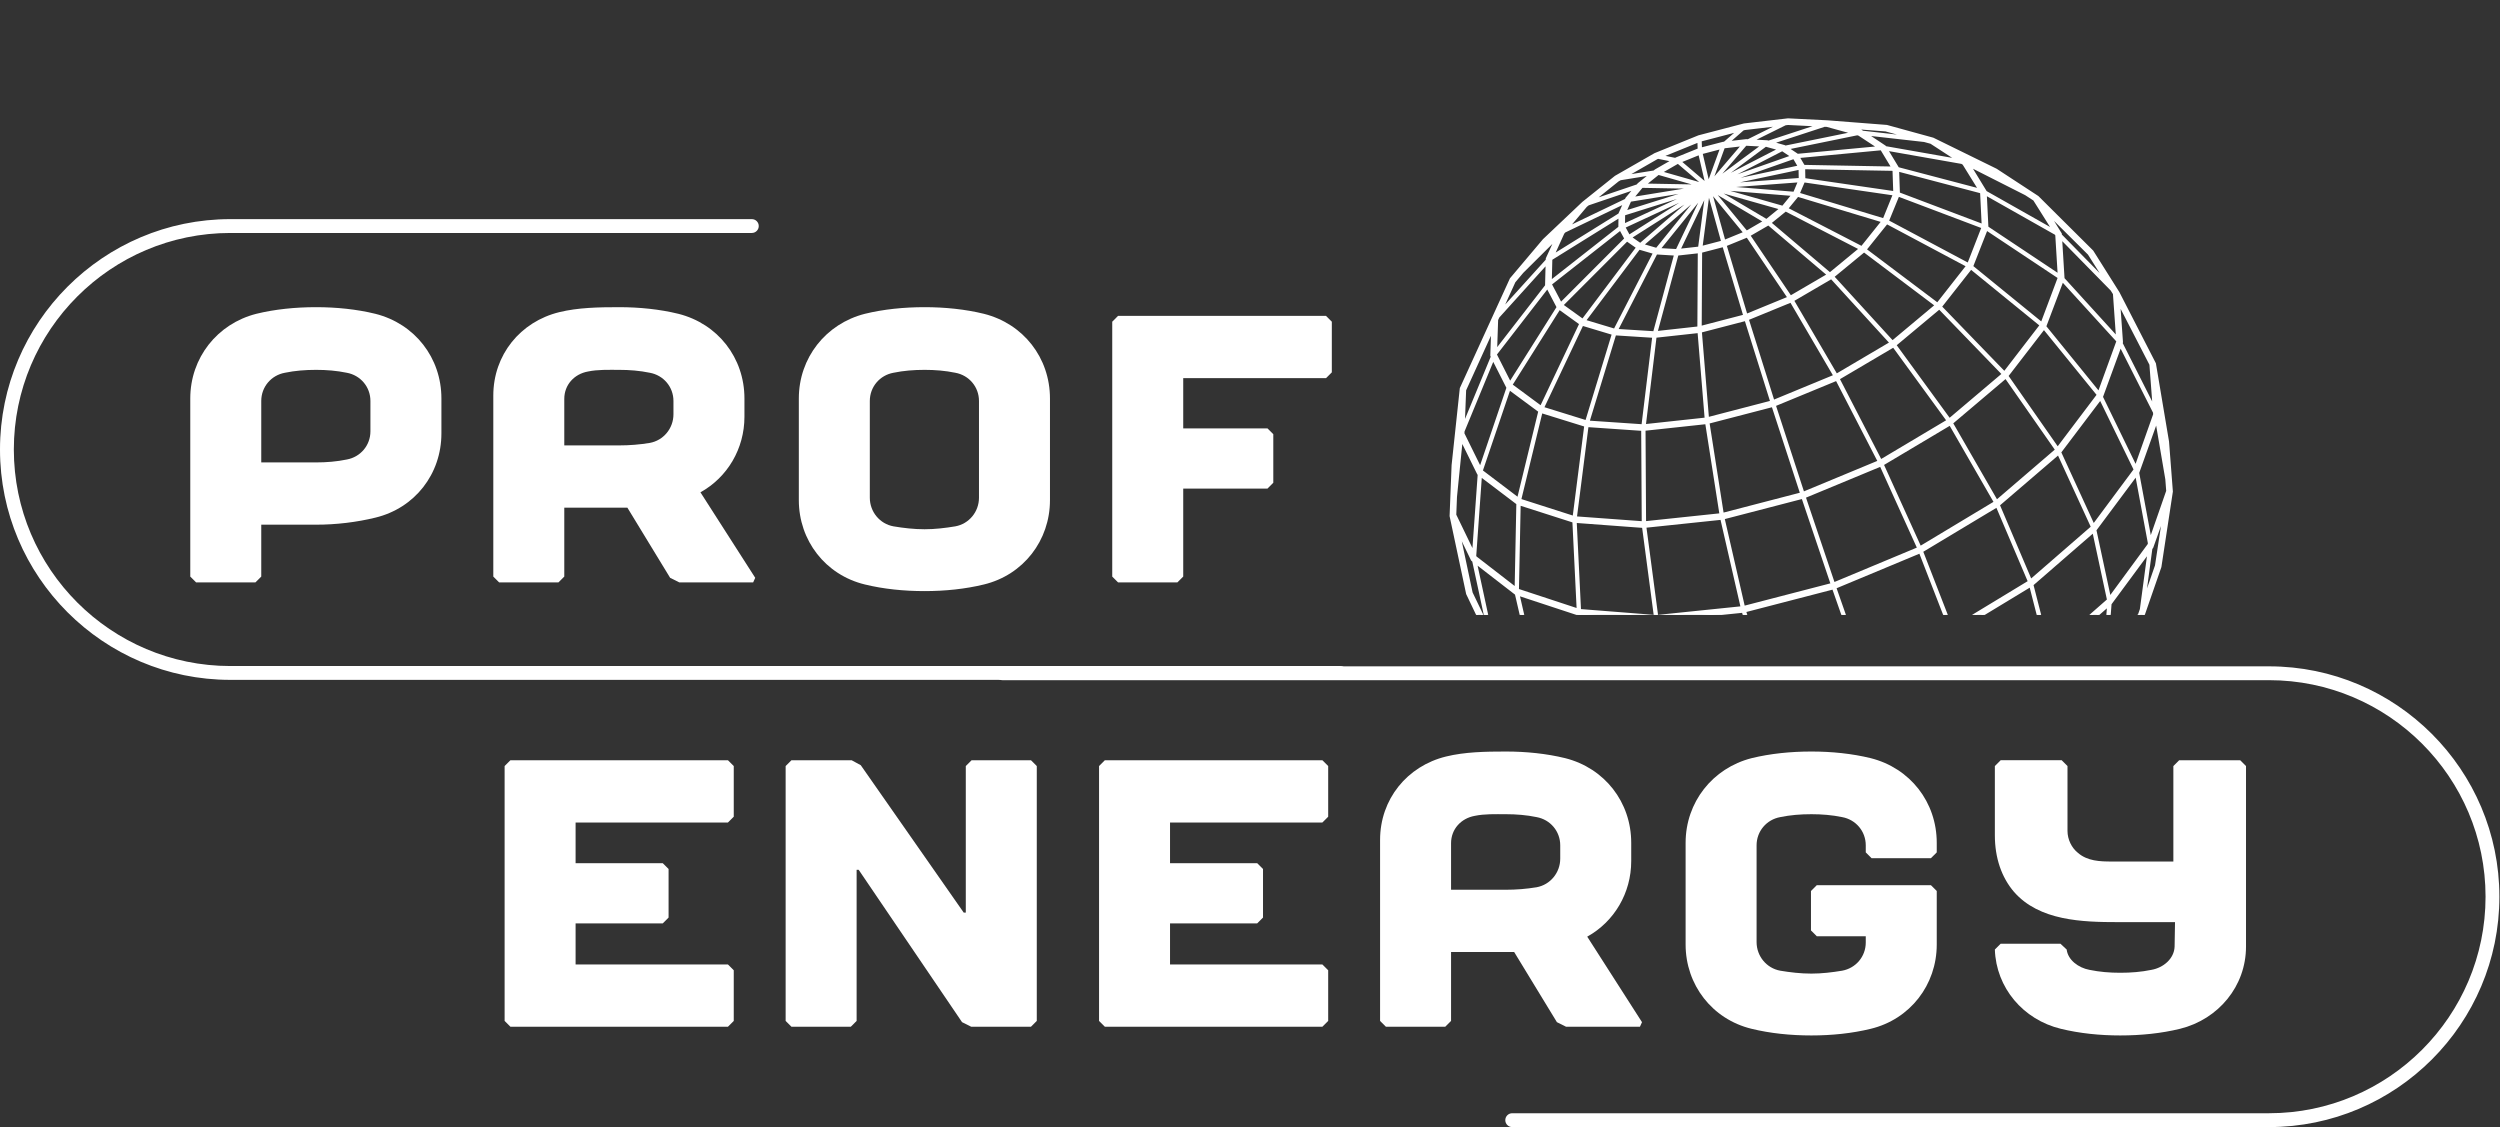
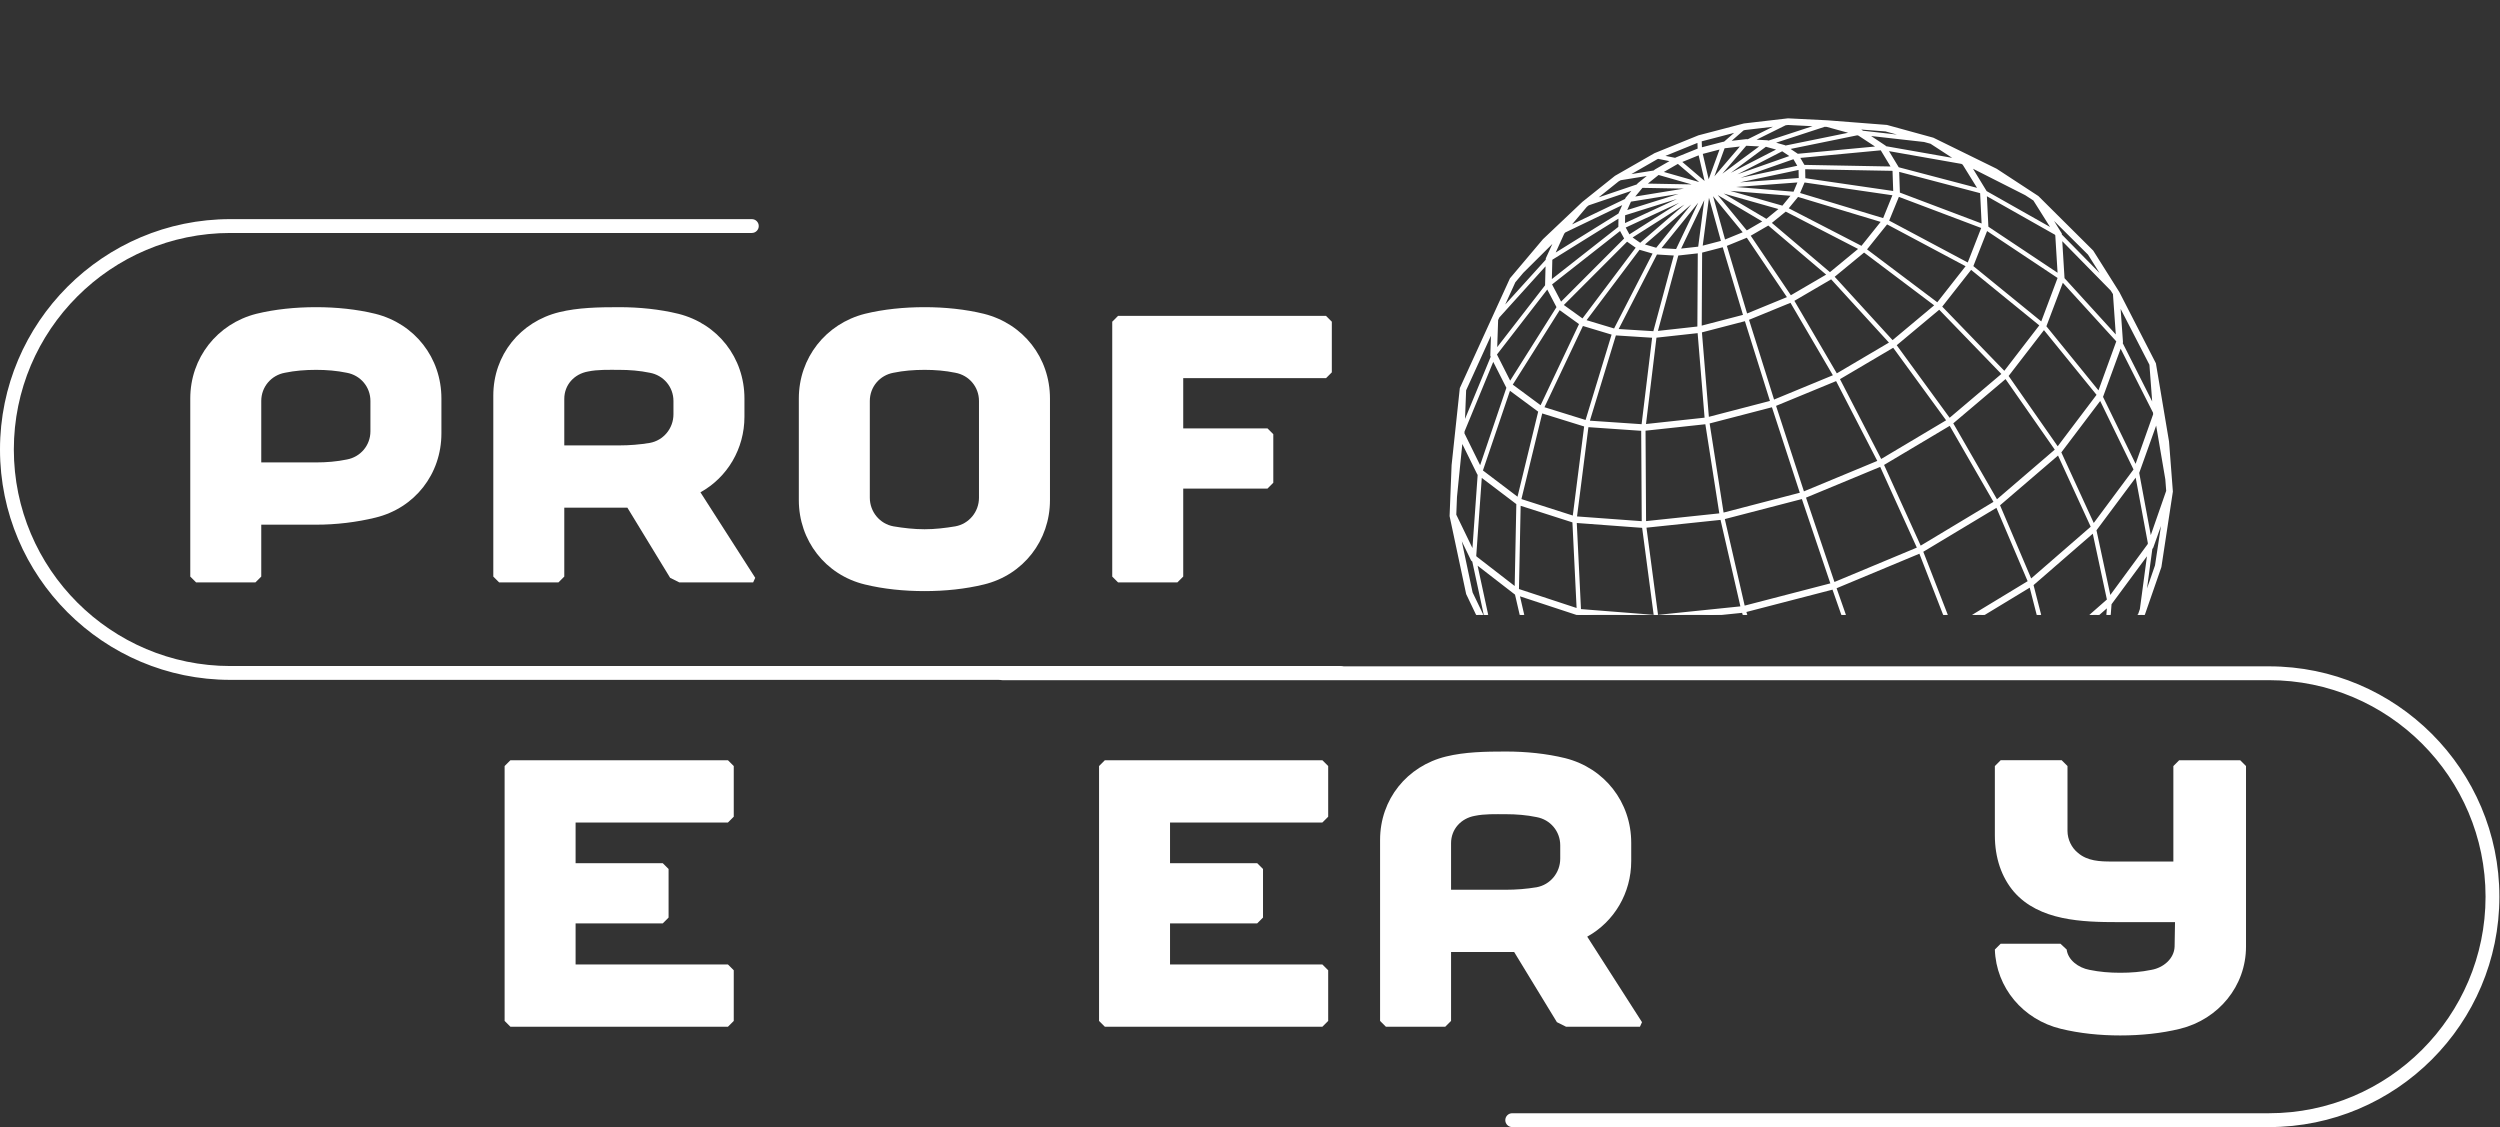
<svg xmlns="http://www.w3.org/2000/svg" version="1.1" id="svg851" xml:space="preserve" width="535.987" height="241.64" viewBox="0 0 535.987 241.64">
  <rect x="0" y="0" width="535.987" height="241.64" fill="#333333" stroke="none" />
  <defs id="defs855">
    <clipPath clipPathUnits="userSpaceOnUse" id="clipPath893">
-       <path d="M 0,0 H 4020 V 1812 H 0 Z" id="path891" />
+       <path d="M 0,0 H 4020 V 1812 H 0 " id="path891" />
    </clipPath>
    <clipPath clipPathUnits="userSpaceOnUse" id="clipPath899">
      <path d="M 3530.21,823.758 H 2352.15 c -31.18,0 -56.69,25.512 -56.69,56.695 v 875.127 c 0,31.18 25.51,56.69 56.69,56.69 h 1178.06 c 31.18,0 56.69,-25.51 56.69,-56.69 V 880.453 c 0,-31.183 -25.51,-56.695 -56.69,-56.695 z" id="path897" />
    </clipPath>
  </defs>
  <g id="g859" transform="matrix(1.333,0,0,-1.333,0,241.64)">
    <g id="g861" transform="scale(0.1)">
      <path d="m 557.727,1073.68 c 22.035,4.01 38.054,22.7 38.054,45.4 v 48.74 c 0,22.7 -16.019,41.39 -38.054,45.4 -16.02,3.34 -32.711,4.67 -49.403,4.67 -17.363,0 -34.054,-1.33 -50.074,-4.67 -22.039,-4.01 -38.055,-22.7 -38.055,-45.4 v -98.81 h 88.129 c 16.692,0 33.383,1.33 49.403,4.67 z m -242.356,-197.614 -9.344,9.344 v 286.42 c 0,65.43 43.403,120.18 106.149,136.19 30.054,7.35 62.765,10.69 96.148,10.69 32.711,0 65.418,-3.34 95.453,-10.69 63.442,-16.01 106.172,-70.76 106.172,-136.19 v -56.08 c 0,-65.43 -42.73,-120.184 -106.172,-135.535 -30.035,-7.348 -62.742,-11.348 -95.453,-11.348 H 420.195 V 885.41 l -9.347,-9.344 h -95.477" style="fill:#ffffff;fill-opacity:1;fill-rule:nonzero;stroke:none" id="path863" />
      <path d="m 1045.11,1100.39 c 22.03,4.01 38.05,23.36 38.05,46.07 v 21.36 c 0,22.7 -16.02,41.39 -38.05,45.4 -16.02,3.34 -32.71,4.67 -49.407,4.67 -17.363,0 -34.055,0.66 -50.074,-2.67 -22.035,-4 -38.055,-21.36 -38.055,-44.06 v -74.78 h 88.129 c 16.697,0 33.387,1.34 49.407,4.01 z m -242.356,-224.324 -9.348,9.344 v 291.09 c 0,65.43 43.403,118.84 106.149,134.2 30.058,7.34 62.765,8.01 96.148,8.01 32.707,0 65.417,-3.34 95.457,-10.69 63.44,-16.01 106.17,-70.76 106.17,-136.19 v -29.37 c 0,-51.42 -27.39,-97.48 -70.77,-121.52 l 88.11,-137.53 -3.32,-7.344 h -118.84 l -14.7,7.344 -68.76,112.832 H 907.574 V 885.41 l -9.344,-9.344 h -95.476" style="fill:#ffffff;fill-opacity:1;fill-rule:nonzero;stroke:none" id="path865" />
      <path d="m 1437.03,1213.22 c -22.04,-4.01 -38.05,-22.7 -38.05,-45.4 v -155.56 c 0,-22.701 16.01,-42.057 38.05,-46.065 16.02,-2.675 32.71,-4.672 50.08,-4.672 16.69,0 33.38,1.997 49.4,4.672 22.03,4.008 38.05,23.364 38.05,46.065 v 155.56 c 0,22.7 -16.02,41.39 -38.05,45.4 -16.02,3.34 -32.71,4.67 -49.4,4.67 -17.37,0 -34.06,-1.33 -50.08,-4.67 z m -46.07,-340.493 c -63.42,15.355 -106.15,70.765 -106.15,135.533 v 163.57 c 0,65.43 43.4,120.18 106.15,136.19 30.05,7.35 62.76,10.69 96.15,10.69 32.7,0 65.41,-3.34 95.45,-10.69 63.44,-16.01 106.17,-70.76 106.17,-136.19 v -163.57 c 0,-64.768 -42.73,-120.178 -106.17,-135.533 -30.04,-7.344 -62.75,-10.68 -95.45,-10.68 -33.39,0 -66.1,3.336 -96.15,10.68" style="fill:#ffffff;fill-opacity:1;fill-rule:nonzero;stroke:none" id="path867" />
      <path d="m 2038.58,1123.75 9.34,-9.34 v -78.11 l -9.34,-9.35 H 1903.05 V 885.41 l -9.35,-9.344 h -95.48 l -9.34,9.344 v 409.93 l 9.34,9.35 h 334.49 l 9.34,-9.35 v -81.46 l -9.34,-9.34 h -229.66 v -80.79 h 135.53" style="fill:#ffffff;fill-opacity:1;fill-rule:nonzero;stroke:none" id="path869" />
      <path d="m 1065.97,424.441 9.35,-9.351 v -78.11 l -9.35,-9.351 H 925.766 v -66.09 h 245.024 l 9.35,-9.348 v -81.453 l -9.35,-9.347 H 820.941 l -9.343,9.347 v 409.934 l 9.343,9.348 h 349.849 l 9.35,-9.348 v -81.461 l -9.35,-9.34 H 925.766 v -65.43 h 140.204" style="fill:#ffffff;fill-opacity:1;fill-rule:nonzero;stroke:none" id="path871" />
-       <path d="m 1658.17,590.02 9.35,-9.348 V 170.738 l -9.35,-9.347 h -96.15 l -14.69,7.347 -166.24,245.012 h -3.33 V 170.738 l -9.34,-9.347 h -95.48 l -9.34,9.347 v 409.934 l 9.34,9.348 h 96.8 l 14.7,-8.008 L 1550,344.988 h 3.35 v 235.684 l 9.35,9.348 h 95.47" style="fill:#ffffff;fill-opacity:1;fill-rule:nonzero;stroke:none" id="path873" />
      <path d="m 2022.04,424.441 9.34,-9.351 v -78.11 l -9.34,-9.351 h -140.21 v -66.09 h 245.03 l 9.35,-9.348 v -81.453 l -9.35,-9.347 h -349.85 l -9.34,9.347 v 409.934 l 9.34,9.348 h 349.85 l 9.35,-9.348 v -81.461 l -9.35,-9.34 h -245.03 v -65.43 h 140.21" style="fill:#ffffff;fill-opacity:1;fill-rule:nonzero;stroke:none" id="path875" />
      <path d="m 2471.36,385.719 c 22.04,4.011 38.06,23.363 38.06,46.062 v 21.367 c 0,22.704 -16.02,41.391 -38.06,45.403 -16.01,3.328 -32.71,4.668 -49.4,4.668 -17.36,0 -34.05,0.66 -50.07,-2.668 -22.04,-4 -38.06,-21.371 -38.06,-44.071 v -74.769 h 88.13 c 16.69,0 33.39,1.328 49.4,4.008 z m -242.35,-224.328 -9.35,9.347 v 291.09 c 0,65.434 43.41,118.844 106.15,134.192 30.06,7.351 62.77,8.011 96.15,8.011 32.71,0 65.42,-3.332 95.46,-10.679 63.44,-16.024 106.17,-70.762 106.17,-136.192 v -29.379 c 0,-51.41 -27.39,-97.472 -70.77,-121.511 l 88.11,-137.532 -3.32,-7.347 h -118.85 l -14.69,7.347 -68.76,112.832 H 2333.83 V 170.738 l -9.34,-9.347 h -95.48" style="fill:#ffffff;fill-opacity:1;fill-rule:nonzero;stroke:none" id="path877" />
-       <path d="m 2817.21,158.059 c -63.42,15.351 -106.14,70.761 -106.14,135.531 v 163.57 c 0,65.43 43.4,120.168 106.14,136.192 30.06,7.347 62.77,10.679 96.15,10.679 32.71,0 65.42,-3.332 95.46,-10.679 63.44,-16.024 106.17,-70.762 106.17,-136.192 v -15.359 l -9.35,-9.34 h -95.47 l -9.35,9.34 v 11.347 c 0,22.704 -16.02,41.391 -38.06,45.403 -16.01,3.328 -32.7,4.668 -49.4,4.668 -17.36,0 -34.05,-1.34 -50.07,-4.668 -22.04,-4.012 -38.06,-22.699 -38.06,-45.403 V 297.59 c 0,-22.699 16.02,-42.059 38.06,-46.07 16.02,-2.668 32.71,-4.668 50.07,-4.668 16.7,0 33.39,2 49.4,4.668 22.04,4.011 38.06,22.699 38.06,45.402 v 10.008 h -78.78 l -9.35,9.351 v 63.43 l 9.35,9.34 h 183.6 l 9.35,-9.34 V 293.59 c 0,-64.77 -42.73,-120.18 -106.17,-135.531 -30.04,-7.348 -62.75,-10.688 -95.46,-10.688 -33.38,0 -66.09,3.34 -96.15,10.688" style="fill:#ffffff;fill-opacity:1;fill-rule:nonzero;stroke:none" id="path879" />
      <path d="m 3506.22,158.059 c -30.04,-7.348 -62.75,-10.688 -96.13,-10.688 -32.71,0 -65.44,3.34 -95.48,10.688 -60.74,14.679 -104.15,66.089 -106.15,127.511 l 9.35,9.34 h 96.13 l 10.02,-9.34 c 2,-16.691 18.69,-29.371 36.73,-32.711 16.02,-3.339 32.71,-4.668 49.4,-4.668 17.34,0 34.03,1.329 50.07,4.668 19.37,3.34 36.71,18.032 37.39,37.379 l 0.67,39.391 h -91.48 c -57.42,0 -126.84,2.012 -167.57,48.742 -20.03,23.367 -30.71,54.75 -30.71,90.809 v 111.492 l 9.35,9.348 h 98.13 l 9.34,-9.348 V 476.52 c 0,-14.032 6.7,-27.372 16.7,-35.391 15.36,-13.348 35.4,-14.02 54.74,-14.02 h 98.83 v 153.563 l 9.34,9.348 h 98.15 l 9.35,-9.348 V 290.238 c 0,-63.418 -44.08,-116.828 -106.17,-132.179" style="fill:#ffffff;fill-opacity:1;fill-rule:nonzero;stroke:none" id="path881" />
      <path d="M 2155.51,719.281 H 370.52 C 166.219,719.281 0,885.488 0,1089.8 c 0,204.31 166.219,370.52 370.52,370.52 h 838.7 c 6.16,0 11.13,-4.98 11.13,-11.13 0,-6.15 -4.97,-11.13 -11.13,-11.13 h -838.7 c -192.043,0 -348.266,-156.24 -348.266,-348.26 0,-192.03 156.223,-348.261 348.266,-348.261 h 1784.99 c 6.15,0 11.13,-4.98 11.13,-11.129 0,-6.148 -4.98,-11.129 -11.13,-11.129" style="fill:#ffffff;fill-opacity:1;fill-rule:nonzero;stroke:none" id="path883" />
      <path d="M 3649.41,0 H 2432.18 c -6.15,0 -11.12,4.98 -11.12,11.129 0,6.152 4.97,11.133 11.12,11.133 h 1217.23 c 192.04,0 348.26,156.218 348.26,348.258 0,192.031 -156.22,348.261 -348.26,348.261 H 1612.08 c -6.15,0 -11.13,4.981 -11.13,11.129 0,6.149 4.98,11.129 11.13,11.129 h 2037.33 c 204.29,0 370.51,-166.211 370.51,-370.519 C 4019.92,166.219 3853.7,0 3649.41,0" style="fill:#ffffff;fill-opacity:1;fill-rule:nonzero;stroke:none" id="path885" />
      <g id="g887">
        <g id="g889" clip-path="url(#clipPath893)">
          <g id="g895" clip-path="url(#clipPath899)">
            <path d="m 3458.68,1226.52 5.11,-67.75 -51.54,102.04 0.58,1.6 -4.33,61.52 z m 8.99,-323.551 -11.42,-32.985 -6.91,-19.968 10.79,80.375 1.71,2.312 0.32,0.442 17.79,51.058 z m -106.64,-213.25 23.37,47.293 3.08,2.707 29.13,39.863 -26.65,-50.133 z m -172.09,-140.989 2.65,47.489 102.44,62.84 -19.52,-55.008 -1.86,-1.653 -17.09,-12.648 z m -721.15,177.649 1.94,-0.649 51.95,-93.152 -57.72,45.672 -53.23,92.922 z m -100.18,185.543 1.87,-1.445 22.08,-102.446 -13.91,28.985 -10.79,22.496 -20.2,95.73 z m 30.99,328.588 0.8,-1.57 -45.15,-109.34 2.15,55.74 43.57,95.66 z m 107.74,196.89 -30.95,-30.74 12.57,14.91 19.65,18.62 z m 700.41,96.21 22.84,-14.84 -64.53,32.68 -1.74,2.82 -3.86,2.51 z m 111.87,-168.72 0.21,0.56 -3.91,63.75 81.15,-82.71 3.96,-6.25 4.93,-70.12 z m 146.13,-218.71 -29.69,-83.82 -54.42,111.94 29.89,81.81 53.97,-106.67 z m -25.88,-93.67 0.54,0.72 29.04,81.57 15.85,-92.9 1.44,-18.85 -26.98,-77.456 z m -138.5,-389.569 76.81,67.707 -28.83,-58.339 -5.94,-8.149 -62.24,-55.101 18.82,53.043 z m -211.8,-157.222 -18.11,39.332 117.38,49.539 -2.68,-47.988 z m -84.92,-25.989 83.54,21.649 2.92,-2.367 -67.37,-17.442 z m -431.46,211.508 0.66,-0.058 51.88,-98.418 -92.87,31.769 -2.69,2.129 -54.39,97.371 z m -231.61,293.36 1.14,29.112 9.13,90.87 26.62,-54.03 0.9,-0.69 -8.92,-124.958 z m 83.98,204.642 0.09,-0.07 -43.77,-129.02 -27.18,55.18 0.14,3.72 47.7,115.66 z m -14.6,113.7 77.6,85.89 -0.86,-34.6 0.31,-0.59 -80.79,-104.26 1.65,48.97 z m 77.74,91.4 -72.75,-80.43 20.85,45.78 12.94,15.35 53.32,52.97 -14.3,-31.38 z m 63.32,86.93 3.4,2.72 74.51,25.26 -13.16,-15.66 -0.96,-2.12 -92.66,-44.49 z m 55.02,43.21 48.51,7.82 -19.09,-15.27 -1.99,-2.38 -70.69,-23.96 39.59,31.69 z m 167.54,58.79 -2.08,-0.23 -35.74,-9.31 -0.5,12.98 60.31,15.76 z m 37.89,3.88 -2.76,0.15 -28.74,-3.3 23.52,20.54 2.89,0.75 54.38,6.34 z m 112.8,23.83 -79.74,-26.09 -2.11,0.59 -23.72,1.28 52.78,26.12 4.46,0.51 z m 108.06,-34.89 -0.83,1.37 -28.84,18.96 92.41,-10.44 10.61,-2.9 41.87,-27.27 z m 373.1,-312.65 -29.76,-81.9 -86.22,106.11 27.72,73.41 88.2,-96.72 z m 27.78,-206.29 -66.04,-88.81 -53.72,117.03 64.75,85.59 55.17,-113.35 z m 22.41,-120.56 -62.28,-84.746 -23.2,108.379 65.76,88.297 20.43,-109.883 z M 3296.27,669 l -105.43,-64.719 -14.7,78.36 117.92,71.968 2.48,-85.371 z m -543.21,-96.211 0.92,0.09 55.89,-66.168 -103.61,9.258 -2.8,0.972 -66.9,66.079 z m -51.94,107.699 h 0.03 l 48.26,-100.039 -118.91,10.34 -0.72,0.25 -52.66,99.781 z m -162.72,144.039 0.13,-0.011 31.29,-124.766 -98.51,33.16 -0.77,0.61 -28.08,122.601 z m -97.89,178.223 -2.74,-135.859 -64.33,49.761 -0.8,1.649 9.15,128.969 z m 35.34,148.55 -34.09,-140.32 -58.5,44.34 -0.09,0.2 44.57,131.37 z m 29.48,167.38 -76.59,-121.51 -22.77,44.97 0.04,1 82.84,106.99 z m 99.49,149.75 -106.49,-66.17 16.06,35.5 2.03,2.42 96.06,46.11 -7.64,-16.95 z m 84.91,85.93 -26.87,-15.4 -2.52,-2.02 -45.31,-7.31 49.89,28.62 1.82,0.73 z m 6.42,3.68 -1.6,-0.92 -21.67,4.36 58.77,23.88 0.49,-12.72 z m 461.81,-9 25.46,-41.11 -130.74,34.37 v 0.14 l -17.84,29.5 120.52,-21.22 z m 149.3,-114.24 3.92,-64.03 -114.78,76.43 -2.58,52.83 112.38,-63.54 z m 2.22,-342.69 -80.93,115.98 58.82,76.32 86.77,-106.71 z m -43.23,-212.473 -51.46,120.853 95.88,82.24 54,-117.601 z m 124.01,-31.977 -94,-82.422 -27.43,107.024 98.17,85.207 23.5,-109.485 z m -322.65,-295.91 -28.75,72.949 133.88,56.332 14.79,-78.64 z m -222.19,143.18 43.34,-101.489 -135.14,-13.312 -48.63,100.75 z m -182.33,119.683 35.37,-126.562 -124.54,10.379 -31.58,125.785 z m -132.44,159.18 6.88,-141.281 -96.16,31.664 2.77,137.334 z m 19.05,154.197 -18.66,-146.646 -86.03,27.566 34.26,140.97 z m -41.63,188.28 33.67,-24.24 -63.26,-133.58 -47.63,35.23 z m 96.48,130.79 -110.38,-86.67 0.86,34.57 0.59,1.31 109.15,67.82 z m 139.83,70.09 -41.81,35.61 30.64,12.45 z m 23.87,57.52 -20.45,-56.1 -11.11,47.85 z m 221.47,21.51 30.9,-20.32 -129.87,-12.2 -0.26,0.46 -14.85,9.92 111.59,22.82 z m 196.62,-92.98 2.57,-52.36 -134.85,50.97 -1.25,36.67 133.4,-35.07 z m 25.09,-496.04 -71.99,125.07 86.51,73.24 81.1,-116.21 z m -72.01,-205 -48.11,123.844 120.42,72.379 51.57,-121.09 z m 34.85,-112.14 -32.39,105.128 123.74,75.004 27.53,-107.523 z m -138.85,-66.551 28.72,-72.867 -124.91,-32.364 -43.24,69.133 z m -40.46,110.09 37.85,-103.219 -140.32,-36.371 -43.45,101.781 z m -191.81,95.293 39.71,-126.832 -140.59,-14.129 -35.48,126.992 z m -160.5,136.484 19,-143.277 -120.45,9.476 -6.9,141.852 z m -1.33,156.064 0.87,-148.701 -107.58,7.895 18.71,146.866 z m -96.3,169.03 49.1,-14.78 -42.86,-140.49 -69.54,21.61 z m 61.16,153.27 8.07,-14.84 -103.9,-104.02 -16.18,30.9 z m 114.98,58.31 -109.24,-50.67 0.2,16.41 0.02,0.02 z m 31.43,19.03 19.96,54.75 0.05,0.01 29.76,3.45 z m 114.33,50.03 14.63,-9.77 -109.58,-38.56 94.3,48.51 z m 356.88,-357.28 -102.21,105.67 48.43,61.58 112.18,-91.37 z m -135.35,-281.02 -60.3,132.86 108.3,64.48 72.04,-125.15 z m -92.5,-191.129 -44.1,125.929 136.18,56.785 48.14,-123.914 z m -47.55,124.726 44.08,-125.898 -145.98,-37.867 -39.76,127.007 z m -179.83,112.004 32.67,-142.363 -135.92,-13.988 -19.02,143.503 z m -24.32,153.839 22.95,-146.632 -121.37,-12.812 -0.87,148.754 z m -81.54,138.92 69.22,7.62 11.46,-139.27 -97.95,-10.62 z m -3.67,-0.05 -17.28,-142.39 -86.86,5.9 42.81,140.41 z m -42.29,155.12 16.39,-11.49 -87.59,-116.42 -32.9,23.68 z m 3.32,7.26 -7.66,14.09 110.6,51.29 z m 265.12,125.24 8.04,-13.71 -118.54,-25.17 z m 16.78,-34.03 -0.31,17.57 143.8,-2.64 1.22,-35.97 z m 127.78,-64.77 -136.85,41.38 8.44,19.79 144.65,-21.04 z m 86.41,-135.64 -115.66,87.09 34.19,42.59 129.22,-68.84 z m 19.28,-185.9 -87.09,119.39 70.74,59.07 102.23,-105.69 z m -185.95,-263.895 -46.84,138.815 122.24,50.7 60.31,-132.882 z m -50.29,137.625 46.82,-138.789 -141.18,-36.672 -32.69,142.457 z m -48.16,147.64 45.85,-140.69 -126.1,-32.798 -22.95,146.648 z m -43.48,138.41 41.25,-131.44 -101.82,-26.51 -11.45,139.21 z m -171.23,114.8 24,-7 -63.45,-123.49 -47.84,14.4 z m 1.79,7.22 -15.3,10.72 104.58,66.41 z m 256.24,121.34 0.3,-16.63 -120.51,-8.89 z m 100.01,-126.24 -120.02,61.95 16.97,20.72 136.28,-41.16 z m 49.39,-151.88 -95.34,104.37 49.65,40.89 115.46,-86.95 z m -18.8,-191.18 -67.81,131.38 88.26,52.03 87.06,-119.36 z m -71.05,129.71 67.78,-131.34 -121.33,-50.36 -45.86,140.71 z m -73.43,125.9 69.87,-119.46 -98.08,-40.48 -41.25,131.45 z m -216.45,77.33 30.17,-1.82 -33.76,-125 -59.69,3.73 z m 0.38,7.23 -22.22,6.48 90.97,78.58 z m 221.28,90.29 -114.81,9.41 122.57,9.09 z m 57.49,-129.81 -95.99,81.41 24.72,20.1 119.56,-61.68 z m -207.2,34.9 35.95,9.34 33.49,-111.96 -70.12,-18.27 z m -39.21,2.74 -27.88,1.61 70.16,86.81 z m 170.57,69.59 -101.41,28.74 117.04,-9.57 z m 12.51,-144.42 -66.46,98.48 30.85,17.86 95.73,-81.2 z m -147.06,78.88 -31.75,-3.6 43.07,90.09 z m 108.33,44.16 -80.72,47.89 103.49,-29.33 z m -35.54,-20.24 -32.21,-13.16 -21.89,79.03 z m 3.45,1.56 -53.6,65.27 82.14,-48.71 z m -72.44,-24.59 11.47,87.56 21.85,-78.87 z m 38.81,2.83 34.74,14.17 66.37,-98.35 -67.63,-27.77 z m -77.42,-14.97 34.34,3.84 -0.67,-121.05 -67.36,-7.47 z m 255.67,-193.34 -69.93,119.54 61.77,36.07 95.22,-104.24 z m 82.63,-578.45 -37.88,103.281 140.16,58.739 32.45,-105.29 z m 152.37,815.54 -22.92,-58.81 -129.36,68.92 16.78,41.1 z m -162.55,125.22 17.55,-29.02 -142.48,2.66 -8.38,14.28 132.64,12.52 z m -185.25,6.07 20.24,-5.63 -94.67,-48.7 73.28,54.39 z m -32.21,1.65 25.46,-1.3 -74.82,-55.44 48.42,56.64 z m -109.84,-28.81 41.02,-34.94 -68.02,19.43 z m -31.42,-18.05 66.08,-18.87 -87.77,1.61 21.06,16.9 z m -26.14,-20.83 85.82,-1.58 -101.18,-16.42 14.44,17.26 z m -18.94,-22.29 100.26,16.28 -108.44,-34.05 7.59,17.06 z m 689.05,-123.68 -27.53,-73.31 -111.97,91.2 23.31,59.42 z m -496.31,-860.07 -56.64,67.059 133.88,13.132 42.93,-68.671 -119.42,-11.59 z m 164.58,1092.7 -108.25,-22.06 -1.36,0.91 -19.13,5.33 83.58,27.34 4.02,-0.2 z m 5.04,-1120.391 -39.71,33.652 122.07,31.578 18.05,-39.207 z m 397.68,266.382 -82.24,-72.562 -2.45,84.43 92.96,81.433 -7.06,-91.652 z m -110.72,746.519 30.48,-48.46 -108.49,61.35 -0.06,1.09 -24.8,40.05 89.4,-45.28 z m -238.77,111.57 39.38,-10.79 -76.33,8.62 -3.13,2.06 -16.08,4.42 z m -631.66,-815.081 -2.84,5.922 -24.39,113.137 63.78,-49.332 0.72,-0.238 27.51,-120.336 z m 216.88,-241.558 -1.88,1.488 -19.16,15.18 -55.73,50.511 87.26,-29.84 2.29,-0.199 64.62,-63.84 z m 151.1,-58.782 -46.87,19.68 93.18,-8.418 2.83,0.27 52.43,-27.352 -75.54,6.832 z m 114.91,-17.031 -3.78,0.344 -55.32,28.867 114.78,11.082 0.95,0.25 38.99,-33.152 -42.76,-4.117 z m 287.97,63.973 -8.33,-5.129 -69.05,-29.231 -0.15,-0.043 -3.36,2.723 86.36,36.551 z m 268.54,290.215 -52.95,-72.567 6.9,89.485 0.84,0.742 60.24,81.836 -12.31,-91.653 z m 39.1,277.214 1.58,-20.6 -10.31,60.46 1.19,3.35 -0.22,2.88 z m -120.23,302.36 27.31,-43.16 -72.19,73.58 -0.14,2.35 -20.02,31.84 z m -82.5,92.37 -66.42,43.15 c -0.24,0.16 -0.51,0.29 -0.77,0.39 -0.01,0 -0.01,0 -0.01,0 l -100.75,49.39 -0.3,0.19 -0.22,0.06 v 0 l -41.83,11.46 -32.21,8.82 c -0.03,0.01 -0.06,0 -0.09,0.01 l -95.11,7.37 -63.25,3.16 -70.72,-8.19 -72.9,-19 -70.44,-28.59 -63.45,-36.35 -52.32,-41.82 -0.04,-0.05 -0.19,-0.15 -63.16,-59.82 -0.19,-0.23 c -0.03,-0.03 -0.06,-0.04 -0.09,-0.07 l -52.61,-62.42 -0.32,-0.38 -20.69,-45.44 -8.26,-18.01 -0.01,-0.14 -51.14,-112.29 c 0,-0.01 0,-0.01 -0.01,-0.02 l -0.01,-0.03 -0.25,-0.54 -12.79,-122.62 -3.17,-80.581 -0.01,-0.231 -0.03,-0.679 0.21,-0.426 26.39,-125.067 0.15,-0.312 c 0.05,-0.172 0.05,-0.348 0.12,-0.512 l 34.89,-72.711 0.37,-0.769 0.11,-0.09 62.49,-109.102 v 0 l 0.03,-0.058 0.29,-0.512 93.74,-84.078 62.44,-49.473 v 0 l 0.08,-0.07 0.5,-0.168 105.51,-43.031 72.72,-25.121 90.46,-8.278 69.8,4.27 70.23,6.769 73.03,18.86 70.06,29.609 62.44,38.41 47.99,35.531 70.31,62.219 48.46,66.41 50.96,95.762 0.16,0.227 0.09,0.238 v 0.008 l 27.46,79.293 18.32,120.813 0.14,0.39 -6.17,80.45 c -0.01,0.03 -0.02,0.07 -0.03,0.1 l -0.01,0.23 -21.07,125.27 -0.09,0.56 -58.57,113.69 -0.02,0.2 -41.77,66.01 c -0.28,0.43 -0.64,0.76 -1.04,1.03 l -87.21,86.76 -0.21,0.32" style="fill:#ffffff;fill-opacity:1;fill-rule:nonzero;stroke:none" id="path901" />
            <path d="m 2996.49,1602.49 54.55,-6.18 -18.47,5.07 -38.97,2.99 z m 75.54,-11.91 -77.04,8.9 -2.91,1.9 -15.83,4.35 0.57,3.28 56.46,-4.37 39.39,-10.79 z m -246.89,-2.49 17.36,-0.95 1.98,-0.51 70.7,23.13 -39.31,1.97 -3.92,-0.47 z m 19.43,-4.94 -2.61,0.72 -29.69,1.57 59.01,29.1 4.48,0.52 57.59,-2.87 z m -40.27,19.88 -19.19,-16.76 23.4,2.69 2.61,-0.12 40.32,20.02 -44.86,-5.23 z m -29.45,-21.3 28.23,24.43 2.89,0.75 64.11,7.49 -58.26,-28.93 -3.2,0.16 z m 81.78,1.52 14.32,-4.06 0.76,-0.52 100.74,20.53 -34.4,9.46 -3.35,0.13 z m 14.39,-8.12 -1.7,1.14 -24.21,6.72 89.13,29.17 4.33,-0.23 48.22,-13.22 z m -134.05,10.31 0.36,-9.56 33.76,8.77 1.78,0.22 16.26,14.18 z m -2.81,-13.85 -0.63,16.39 1.3,0.35 67.16,17.55 -27.69,-24.2 -2.6,-0.31 z m 145.75,1.61 11.65,-7.79 124.18,11.67 -26.71,17.55 -1.87,0.51 z m 9.93,-11.3 -0.61,1.04 -17.84,11.94 3.93,0.79 111.97,22.9 3.35,-1.01 34.88,-22.92 z m -211.21,0.12 15.63,-3.14 1.26,0.71 34.9,14.15 -0.34,9.17 z m 16.19,-6.66 -27.71,5.57 66.14,26.87 0.61,-16.27 -36.97,-14.99 z m 338.55,22.24 106.43,-18.72 -34.82,22.66 -10.34,2.84 -85.22,9.6 23.52,-15.66 z m 121.95,-24.85 -124.04,21.83 -1.02,1.7 -34.36,22.59 99.37,-11.22 11.32,-3.17 z m -253.2,-5.2 138.53,-2.58 -15.71,26.01 -129.38,-12.21 z m 144.53,-6.04 -146.44,2.74 -10.17,17.34 135.79,12.83 1.72,-1.31 z m -379.75,15.74 -1.35,-0.55 -41.77,-23.96 35.86,5.77 2.17,1.75 23.25,13.34 z m -60.64,-30.72 57.83,33.16 2.5,1.04 27.84,-5.61 -30.75,-17.6 -2.65,-2.16 -0.44,-0.07 z m 233.94,50.16 -56.42,-41.89 72.76,37.42 z m -73.03,-54.18 -1.76,2.82 73.79,54.77 2.11,-0.16 24.32,-6.78 -3.78,-1.96 z m 99.22,46.92 -71.98,-37.02 83.45,29.36 z m -93.87,-48.26 -1.3,3.06 94.89,48.81 1.76,-0.58 17.38,-11.62 z m 111.93,35.5 -84.85,-29.85 91.02,19.32 z m -109.41,-38.48 -0.89,3.21 111.78,39.33 9.91,-16.89 z m 453.78,-0.9 -64.94,32.88 -1.78,2.9 -3.54,2.31 1.65,2.9 47.44,-23.26 22.85,-14.84 z m -336.09,22.16 -94.17,-20 94.41,6.97 z m -118.45,-25.14 -0.48,3.3 122.19,25.94 0.37,-20.22 -1.56,-0.12 z m 34.28,63.98 -38.43,-44.94 59.23,43.9 -20.65,1.06 z m -60.12,-65.17 58.42,68.34 1.74,0.2 0.13,-0.02 30.1,-1.54 z m 25.32,61.13 -16.43,-45.11 40.99,47.96 z m -25.91,-61.3 23.45,64.33 0.96,0.16 34.14,3.97 z m -9.17,52.26 9.48,-40.8 17.45,47.83 z m 8.78,-52.5 -12.78,54.92 36.23,9.46 z m -41.7,39.54 35.83,-30.55 -9.56,41.23 z m 41.4,-39.65 -47.75,40.67 34.97,14.23 0.45,-1.91 z m -71.11,23.58 56.83,-16.23 -34.28,29.19 z m 70.69,-23.66 -79.21,22.61 31.47,18.08 z m -96.43,4.92 70.42,-1.29 -53.14,15.18 -0.02,-0.02 z m 95.89,-5.09 -105.15,1.92 26.11,20.65 0.67,-0.19 z m 307.64,31.37 125.95,-33.12 -23.06,37.24 -2,1.3 -116.56,20.52 z m 133.21,-38.47 -4.06,1.05 -131.78,34.66 -0.15,0.9 -19.54,32.36 124.75,-22.1 3.09,-2.21 z m -283.43,20.86 141.31,-20.56 -1.08,32.41 -140.49,2.58 z m 144.79,-24.43 -1.98,0.29 -146.11,21.25 -0.35,20.72 1.72,-0.03 145.37,-2.67 0.07,-1.59 z m -256.09,10.31 92.3,-7.58 6.24,14.88 z m 94.43,-11.1 -115.99,9.52 v 3.33 l 125.27,9.29 z m -244.96,9.71 -0.43,-0.35 -11.33,-13.6 78.42,12.74 z m -20.06,-18.68 17.3,20.71 1.63,1.33 86.42,-1.57 0.24,-3.33 z m -15.12,30.96 -3.42,-1.95 -31.97,-25.62 61.27,20.78 1.7,2.02 14.38,11.55 z m -52.27,-36.82 46.98,37.62 4.46,2.45 54.77,8.84 -24.04,-19.24 -2.06,-2.52 -0.44,-0.14 z m 228.5,19.7 83.9,-23.78 12.93,15.87 z m 85.11,-27.58 -1.06,0.29 -101.41,28.74 0.59,3.27 120.21,-9.83 z m -244.8,10.23 -6,-13.48 82.72,25.97 z m -12.05,-18.87 9.33,20.82 0.98,1.19 0.63,0.11 100.25,16.27 0.77,-3.25 z m 284.07,32.8 133.59,-40.39 14.89,36.74 -141.29,20.54 z m 135.55,-44.48 -1.46,0.44 -138.62,41.93 9.68,22.68 148.02,-21.53 z m -258.46,43.63 68.7,-40.76 19.39,15.8 z m 69.01,-44.83 -1,0.6 -91.74,54.42 118.9,-33.7 z m -227.49,9.88 -0.18,-12.57 83.59,38.76 z m -3.57,-17.83 0.26,20.27 1.16,0.39 109.03,34.24 1.2,-3.11 z m 445.48,54.27 131.43,-49.68 -2.37,48.78 -130.19,34.22 z m 134.99,-54.6 -2.37,0.89 -135.88,51.38 -1.35,40.01 2.18,-0.56 133.96,-35.23 0.63,-0.89 0.18,-0.71 z m -638.5,31.69 -23.75,-28.22 85.13,40.86 0.93,1.95 9.33,11.09 -68.59,-23.25 z m -36.31,-37.96 34.1,40.47 3.91,2.99 80.15,27.18 -16.82,-20.06 -1.13,-2.46 z m 679.35,63.25 101.95,-57.65 -26.77,42.56 -13.15,8.55 -83.96,42.5 z m 111.82,-67.06 -115.03,65.04 -0.11,1.57 -27.69,44.75 94.71,-47.95 14.11,-9.36 z m -544.3,60.71 46.69,-56.83 24.84,14.42 z m 45.9,-61.13 -0.89,1.09 -59.66,72.6 92.78,-54.99 z m -193.91,8.91 5.96,-10.96 80.04,50.84 z m 4.74,-15.7 -9.39,17.22 1.63,0.75 110.61,51.29 1.58,-2.92 z m 135.73,66.1 19.28,-69.63 28.38,11.58 z m 17.06,-74.15 -24.49,88.45 60.53,-73.71 z m -146.44,7.77 12.19,-8.54 71.11,61.44 z m 12.41,-12.76 -18.41,12.89 2.11,1.35 104.58,66.42 1.98,-2.67 z m 110.41,76.57 -10.07,-76.96 29.28,7.64 z m -14.02,-81.44 12.84,98.18 24.52,-88.43 z m 142.33,64.57 116.95,-60.38 30.84,38.52 -132.83,40.12 z m 117.86,-64.6 -123.07,63.53 1.32,1.59 17.67,21.59 1.07,-0.32 138.64,-41.89 z m -349.21,6.44 18.19,-5.31 56.35,69.7 z m 19.4,-9.13 -26.23,7.65 2.33,2 90.97,78.59 2.4,-2.32 z m 76.09,80.4 -37.25,-77.91 27.47,3.09 z m -42.85,-81.91 48.9,102.26 -12.87,-98.19 z m -26,4.63 23.5,-1.36 35.66,74.58 z m 25.54,-4.82 -32.23,1.86 81.15,100.41 z m -221.21,-3.28 -2.45,2.26 12.56,14.91 25.97,24.62 -5.13,-11.05 z m 39.25,31.38 -13.71,-30.28 101.06,62.81 0.15,0.64 5.76,12.78 -91.6,-43.98 z m -21.27,-38.91 18.56,40.88 2.6,2.85 100.15,48.11 -9.36,-20.83 -0.02,-1.48 -0.77,-0.47 z m 543.93,59.96 126.38,-67.33 21.62,55.49 -132.4,50.04 z m 128.12,-72.04 -132.34,70.52 17.95,44 138.62,-52.39 z m -316.82,68.36 93.42,-79.21 45.25,37.33 -116.34,60.03 z m 93.37,-83.55 -98.58,83.62 27.14,22.06 0.96,-0.52 121.82,-62.84 z m 254.88,77.44 111.27,-74.1 -3.67,60.25 -0.63,0.96 -109.37,61.86 z m 115.01,-80.6 -2.8,1.86 -115.47,76.89 -2.79,56.71 2.66,-1.49 112.97,-64.11 1.32,-2.48 z m -816.36,27.06 -0.74,-30.7 106.95,84 0.15,13.19 -106.1,-65.94 z m -4.26,-37.7 1.08,38.76 0.79,1.79 0.43,0.26 111.76,69.42 -0.29,-20.87 -0.63,-0.5 z m 823.79,78.6 60.75,-61.91 -18.8,29.72 -54.55,54.17 12.5,-20.24 z m 80.4,-86.68 -83.66,85.23 -0.15,2.55 -27.58,43.85 75.66,-75.2 z m -580.82,84.81 64.55,-95.72 56.75,33.16 -93.02,78.92 z m 63.55,-100.18 -0.89,1.3 -67.44,99.96 33.41,19.35 0.91,-0.77 97.5,-82.72 -2.02,-1.19 z m -383.06,21.86 14.5,-27.67 101.41,101.54 -6.54,12.01 z m 13.63,-33.24 -17.88,34.15 1.1,0.86 113.56,89.17 9.63,-17.66 z m 492.97,89.59 112.97,-85.07 45.51,57.99 -126.23,67.26 z m 113.58,-89.69 -1.31,0.98 -117.01,88.12 36.12,45 1.22,-0.64 130.97,-69.78 -1.24,-1.57 z m -679.23,36.84 -16.3,-35.79 65.12,71.99 0.19,2.34 10.52,23.05 -46.83,-46.52 z m -28.25,-53.98 25.54,55.96 12.95,15.35 59.9,59.52 -17.95,-39.39 -0.07,-2.58 z m 368.45,112.47 32.52,-108.72 64.05,26.29 -64.49,95.53 z m 30.39,-113.22 -0.55,1.77 -33.92,113.41 1.41,0.56 36.01,14.68 0.76,-1.12 67.51,-100.04 z m -292.61,18.12 30,-21.57 85.56,113.73 -13.82,9.68 z m 30.69,-26.2 -35.81,25.78 106.47,106.61 18.95,-13.27 -1.04,-1.38 z m 627.96,88.75 109.23,-88.96 26.23,69.91 -113.36,75.42 z m 110.71,-94.48 -114.71,93.44 0.43,1.13 24.06,61.35 1.74,-1.15 117.28,-78.04 -0.46,-1.24 z m -546.93,116.2 -0.67,-117.43 66.37,17.29 -32.54,108.76 z m -4.02,-121.75 v 2.17 l 0.72,122.17 38.72,10.07 0.48,-1.54 33.97,-113.61 -1.67,-0.44 z m -181.81,13.07 44.23,-13.31 61.88,120.45 -20.95,6.11 z m 45.93,-17.31 -51.49,15.48 1.46,1.92 88,117.01 27.03,-7.9 -0.93,-1.79 z m 101.56,121.31 -32.75,-121.24 63.44,7.04 0.65,117.69 z m -37.27,-125.08 0.65,2.35 33.99,125.79 37.32,4.17 v -1.88 l -0.7,-122.55 z m -58.62,6.86 55.77,-3.48 32.86,121.7 -27.04,1.65 z m 58.29,-6.98 -63.59,3.96 1.17,2.27 63.77,124.07 33.29,-2.01 -0.54,-1.98 z m 658.8,88.75 82.45,-90.52 -4.56,64.9 -3.74,5.89 -77.78,79.25 z m 86.45,-99.87 -90.24,99.05 0.42,1.19 -4.13,67.86 84.26,-85.89 4.43,-7.3 z m -456.12,102.13 93.08,-101.89 66.92,55.94 -112.71,84.89 z m 92.78,-106.5 -1.09,1.17 -96.52,105.68 1.35,1.11 50.68,41.72 1.04,-0.78 117.15,-88.22 -1.63,-1.35 z m -634.09,36.87 -1.45,-43.47 76.96,99.37 v 0.43 l 0.76,30.09 -74.42,-82.35 z m -5.15,-53.68 1.98,54.76 2.37,5.03 80.63,89.24 -0.98,-38.69 0.61,-1.16 -0.65,-0.84 z m 719.43,75.3 99.85,-103.23 56.25,73.06 -109.63,89.27 z m 100.15,-108.34 -104.58,108.12 0.91,1.14 49.47,62.92 1.3,-1.07 113.45,-92.39 -0.97,-1.3 z m -337.93,117.66 68.22,-116.64 83.85,49.46 -92.94,101.74 z m 67.04,-121.23 -71.61,122.43 1.44,0.84 62.91,36.76 0.92,-0.99 96.63,-105.77 -1.79,-1.04 z m -545.41,34.86 21.24,-41.98 74.5,118.22 -14.82,28.3 z m 20.93,-48.74 -1.34,2.63 -22.93,45.76 0.04,1.56 0.33,0.43 84.45,109.05 18.13,-34.6 -0.52,-0.81 z m 862.77,94.18 83.76,-103.09 28.63,78.79 -85.96,94.26 z m 84.89,-109.76 -1.87,2.28 -86.8,106.87 0.32,0.89 28.67,75.96 90.44,-99.16 0.13,-1.84 -0.13,-0.32 z m -563.19,120.16 40.28,-128.25 94.6,39.06 -68.17,116.54 z m 38.19,-132.72 -42.27,134.65 72.22,29.61 0.72,-1.25 70.85,-121.11 -1.78,-0.73 z m -418.16,28.46 44.77,-33.09 61.77,130.48 -31.1,22.39 z m 46.04,-38.2 -50.51,37.35 79,125.4 36.23,-26.08 -0.61,-1.26 z m 934.96,105.02 47.4,-93.9 -4.43,59.03 -46.32,89.9 3.81,-53.78 z m 52.01,-110.4 -55.66,110.18 0.72,1.94 -4.89,69.28 54.09,-105.28 z m -728.78,127.62 11.17,-135.82 98.22,25.56 -40.25,128.25 z m 8.17,-140.06 -0.17,1.98 -11.56,140.6 74.91,19.49 0.48,-1.51 41.78,-133.11 -1.7,-0.45 z m 305.13,119.39 85.1,-116.67 83.18,70.45 -99.93,103.3 z m 84.54,-121.54 -1.07,1.45 -88,120.66 73.14,61.05 1.06,-1.11 103.48,-106.97 -1.35,-1.15 z m -651.1,21.86 66.11,-20.54 41.86,137.29 -46.12,13.88 z m 68.33,-24.73 -72.98,22.69 64.72,136.69 52.08,-15.67 -0.5,-1.61 z m 111.82,136.57 -16.84,-138.88 94.23,10.21 -11.19,135.94 z m -20.67,-142.66 0.26,2.09 17.41,143.58 1.33,0.16 70.91,7.8 0.16,-1.71 11.6,-140.91 z m -86.41,9.14 83.17,-5.65 16.89,139.06 -58.25,3.73 z m 86.09,-9.19 -90.53,6.15 0.63,2.01 43.19,141.67 64.42,-4.12 -0.22,-1.75 z m -285.15,58.03 -1.78,-46.06 41.29,99.98 -0.63,1.7 1.06,32.13 z m -5.83,-64.64 2.65,65.73 47.04,103.26 -1.63,-48.42 0.93,-1.88 -0.28,-0.71 z m 878.37,87.73 78.92,-113.09 62.48,82.72 -84.58,104.06 z m 78.83,-118.76 -1.32,1.88 -81.64,116.99 0.74,0.97 60.12,77.98 1.35,-1.63 87.58,-107.74 -0.8,-1.04 z m 170.18,-8.19 -10.37,60.9 1.22,3.42 -0.2,2.52 3.33,0.41 7.78,-46.23 1.56,-20.6 z m -520.24,121.84 66.26,-128.39 104.41,62.2 -85.09,116.66 z m 64.92,-133.06 -0.81,1.57 -68.55,132.77 1.37,0.8 89.57,52.8 0.89,-1.22 88.15,-120.85 -1.59,-0.93 z m 358.15,104.52 52.38,-107.72 28.23,79.73 -0.18,2.58 -52.09,102.94 z m 52.85,-116.35 -56.46,116.16 0.24,0.68 31.23,85.41 55.88,-110.74 0.26,-3.6 -0.13,-0.33 z m -1079.91,57.65 25.22,-51.18 42.22,124.47 -21.12,41.73 -46.21,-112.02 z m 25.78,-59.89 -29.17,59.18 0.31,4.71 49.1,119.02 24.47,-48.37 0.76,-0.55 -0.39,-1.15 z m 475.41,104.16 44.81,-137.51 117.99,48.96 -66.24,128.37 z m 42.77,-141.99 -0.57,1.71 -46.33,142.2 1.43,0.58 100.82,41.58 0.7,-1.37 68.63,-132.96 -1.69,-0.69 z m -514.25,38.07 55.64,-42.19 33.23,136.77 -45.38,33.57 z m 57.69,-47.93 -2.02,1.54 -58.93,44.83 -0.39,0.66 0.13,0.91 45.32,133.55 50.86,-37.61 z m 698.8,123.75 70.29,-122.12 92.93,79.8 -79.17,113.47 z m 69.42,-127.27 -1.02,1.74 -72.7,126.27 89,75.32 83,-118.95 z m -461.28,127.07 22.43,-143.34 122.6,31.9 -44.81,137.49 z m 19.69,-147.488 -23.47,149.958 1.48,0.39 104.73,27.21 0.48,-1.48 46.38,-142.38 z m -322.4,25.848 82.61,-26.469 18.26,143.269 -67.42,20.94 z m 85.44,-30.879 -1.91,0.617 -87.52,28.032 0.36,1.51 34.69,142.7 73.46,-22.83 z m 114.19,140.879 0.85,-145.403 117.79,12.434 -22.45,143.339 z m -2.46,-149.118 -0.02,1.848 -0.87,150.27 102.37,11.02 0.24,-1.57 23.21,-148.376 z m -107.71,11.227 104.04,-7.641 -0.85,145.352 -84.89,5.85 z m 107.39,-11.227 -111.13,8.161 0.22,1.742 18.91,148.425 91.11,-6.28 0.02,-1.54 z m 671.53,114.258 52.14,-113.562 63.96,86.052 -53.6,110.14 z m 51.44,-120.082 -55.31,120.492 66.98,88.57 1.2,-2.45 55.51,-114.01 -0.66,-1.53 z m 73.83,87.032 18.61,-100.028 24.77,71.188 -1.41,18.5 -14.74,86.45 z m 17.61,-113.005 -21.17,113.805 0.8,1.1 31.12,87.36 16.93,-99.19 1.48,-19.34 -0.11,-0.34 z m -427.99,125.855 58.9,-129.8 117.06,70.39 -70.39,122.26 z m 57.42,-134.581 -0.78,1.707 -60.9,134.214 111.04,66.12 0.85,-1.47 72.85,-126.58 -1.39,-0.85 z m -745.44,54.562 25.97,-53.679 8.41,117.808 -0.67,0.74 -24.04,48.8 -8.56,-85.06 z m 28.4,-66.394 -31.75,66.113 1.13,29.11 9.72,96.77 29.03,-58.9 1.33,-0.98 z m 846.17,81.483 50.05,-117.639 95.76,83.175 -52.56,114.464 z m 48.79,-123.159 -0.92,2.109 -51.92,121.98 98.48,84.48 0.93,-2.01 54.53,-118.731 -0.95,-0.828 z m -360.89,135.469 45.75,-135.641 132.49,55.278 -58.92,129.843 z m 43.75,-140.098 -0.59,1.696 -47.33,140.292 1.45,0.6 123.73,51.31 0.68,-1.48 61.02,-134.441 z m -573.71,45.5 61.4,-47.5 2.65,131.698 -55.57,42.13 -8.91,-125.437 z m 64.62,-54.191 -67.44,52.375 -1,2.054 0.02,0.446 9.37,132.034 61.87,-46.89 -0.02,-0.85 z m 1022.35,66.199 -8.54,-63.441 12.85,37.054 9.58,63.332 -12.47,-34.988 z m -10.82,-80.273 -3.24,0.761 10.85,80.793 2.13,2.903 17.71,50.824 3.24,-0.805 -12.35,-81.531 z m -79,110.351 22.27,-104.008 59.92,81.547 0.5,1.403 -19.64,105.68 z m 20.58,-111.961 -24.15,112.746 0.44,0.606 68.05,91.361 0.71,-3.76 20.5,-110.312 -1.09,-2.91 z m -618.35,130.012 31.93,-139.203 137.79,35.785 -45.77,135.619 z m 29.45,-143.289 -0.39,1.672 -33.06,144.031 130.12,33.807 47.9,-141.967 -1.73,-0.457 z m -360.54,30.785 92.69,-30.516 -6.71,137.696 -83.26,26.679 z m 96.26,-35.207 -99.65,32.816 0.02,1.227 2.83,139.559 89.73,-28.739 0.07,-1.16 z m 3.48,2.922 116.9,-9.203 -18.52,139.886 -105.12,7.805 z m 120.77,-12.856 -123.95,9.746 -0.08,1.481 -7,143.723 111.6,-8.282 0.17,-1.347 z m -15.41,143.813 18.58,-140.207 132.45,13.629 -31.93,139.086 z m 15.71,-143.856 -0.21,1.606 -19.24,145.207 1.7,0.184 123.75,12.996 0.33,-1.446 33.07,-144.203 -1.86,-0.195 z m 429.51,105.106 46.86,-120.676 120.94,73.348 -50.22,117.992 z m 45.2,-125.586 -0.74,1.84 -48.59,125.156 1.19,0.727 122.08,73.376 0.76,-1.775 52.12,-122.414 z m -787.48,142.492 17.39,-82.348 18.45,-38.363 -18.97,88.047 -1.85,1.649 z m 45.06,-147.633 -30.8,64.219 -23.17,109.496 26.76,-55.293 2.02,-1.562 0.13,-0.598 z m 874.54,77.106 26.5,-103.395 91.47,80.219 -22.71,105.863 z m 24.63,-109.485 -28.36,110.661 0.78,0.671 100.3,87.055 0.59,-2.758 23.64,-110.215 -0.91,-1.195 z m 100.82,78.711 -6.39,-82.972 49.34,67.617 2.63,7.605 11.36,84.871 z m -10.61,-94.422 0.44,5.86 6.95,90.148 1.37,1.196 63.84,86.828 -13.18,-98.117 -3.02,-8.618 z m -431.61,120.157 43.01,-122.778 137.08,57.5 -46.92,120.805 z m 41.02,-127.227 -0.57,1.668 -44.62,127.426 1.43,0.609 137.78,57.442 0.63,-1.586 48.72,-125.438 z m -592.45,49.61 60.79,-47.692 -26.58,115.039 -60.16,46.52 23.43,-108.668 z m 66.14,-56.149 -68.96,54.359 -2.83,5.918 -25.47,117.977 67.59,-52.098 0.89,-0.304 0.22,-0.91 z m 340.2,95.567 38.77,-123.829 142.71,37.02 -42.97,122.734 z m 36.55,-127.848 -0.47,1.512 -40.3,128.683 1.7,0.445 143.16,37.133 0.5,-1.445 44.68,-127.609 z m -373.27,33.808 95.32,-32.109 -30.3,120.891 -92.41,30.437 z m 100.06,-37.207 -2.91,0.957 -98.98,33.442 -1.26,0.969 -0.13,0.589 -28.73,125.489 98.56,-32.457 1.13,-0.102 0.31,-1.16 z m 813.56,38.789 -14.56,-29.492 17.43,23.942 15.56,29.308 -15.34,-21.008 z m -23.36,-47.242 -2.85,1.723 23.75,47.801 3.09,2.707 28.88,39.601 2.83,-1.769 -26.65,-50.129 z m -218.52,105.66 31.37,-101.839 116.01,70.851 -26.69,104.149 z m 29.45,-106.929 -33.4,108.429 126.77,76.856 0.55,-2.184 27.84,-108.718 -1.05,-0.653 z m -598.07,12.519 120.95,-10.078 -34.4,123.129 -117.26,9.324 z m 125.47,-13.797 -128.12,10.668 -0.28,1.161 -32.17,128.039 124.26,-9.868 0.3,-1.128 z m -31.79,127.239 34.6,-123.731 137.14,13.781 -38.71,123.567 z m 32.12,-127.34 -0.37,1.359 -36.01,128.895 1.95,0.207 137.73,14.105 0.39,-1.304 40.32,-128.782 -2.02,-0.211 z m 598.31,69.988 2.32,-80.09 79.44,70.082 0.8,1.121 6.72,87.094 z m -0.81,-87.308 -2.58,88.781 0.58,0.519 96.05,84.125 -0.31,-4.086 -7.1,-92.121 -1.72,-2.297 z m -298.03,65.082 36.73,-100.141 131.73,55.48 -31.45,102.079 z m 34.82,-104.571 -0.61,1.641 -38.43,104.777 1.46,0.621 141.86,59.45 33.44,-108.489 z m -570.08,50.09 50.9,-40.281 -47.58,85.262 -1.8,0.718 -50.34,39.5 z m 61.98,-53.32 -64.72,51.379 -57.51,100.34 63.6,-49.891 2.28,-0.77 0.3,-0.558 z m 773.12,34.929 -16.45,-46.39 57.42,50.82 5.69,7.879 24.93,50.512 z m -23.93,-57.449 21.19,59.688 1.76,1.062 83.04,73.207 -32.55,-65.918 -6.09,-8.39 z m -98.43,78.289 14.04,-74.84 102.82,63.11 -2.37,81.609 z m 11.65,-80.23 -0.44,2.39 -14.91,79.489 121.36,74.07 2.59,-89.039 -1.09,-0.91 z m -338.31,93.019 42.14,-98.668 137.14,35.559 -36.71,100.059 z m 40.18,-102.621 -44.79,104.883 149.27,38.688 39.01,-106.368 -1.78,-0.461 z m -358.84,34.024 88.63,-30.321 -49.66,93.957 -93.29,31.411 52.12,-93.297 z m 95.5,-36.192 -97.35,33.399 -3.11,2.633 -56.48,101.148 101.75,-34.16 0.92,-0.078 0.43,-0.801 z m 2.78,2.578 0.08,-0.027 115.58,-10.012 -46.55,96.551 -120.06,10 z m 121.23,-13.867 -2.94,0.25 -118.9,10.348 -1.74,0.551 -54.38,103.05 127.97,-10.558 z m -44.64,100.918 47.07,-97.551 131.71,12.981 -41.95,98.269 z m 45.07,-101.09 -0.5,1.039 -49.66,102.903 144.01,14.41 0.5,-1.129 44.23,-103.57 -2.26,-0.231 z m 288.41,45.43 27.52,-69.84 117.1,49.461 -14.15,75.281 z m 25.65,-74.25 -0.61,1.602 -29.34,74.461 1.5,0.636 135.79,57.121 0.37,-2.031 15.04,-79.949 z m 126.53,45.711 -2.41,-43.43 63.9,39.352 18.38,13.84 17.8,50.16 z m -6.11,-49.621 2.89,51.551 0.74,0.461 106.45,65.308 -21.23,-59.867 -2.19,-1.922 -17.2,-12.75 z m -288.47,40.691 41.38,-66.148 121.91,31.558 -27.52,69.75 z m 39.86,-70 -45.12,72.09 143.07,37.051 0.53,-1.379 29.42,-74.633 -1.82,-0.48 z m -319.59,31.559 70.2,-24.219 -58.99,58.262 -1.7,0.137 -80,27.312 49.75,-45.062 z m 82.97,-32.168 -84.82,29.359 -21.06,16.692 -61.81,56 94.93,-32.461 2.48,-0.16 0.43,-0.422 z m 2.53,2.68 2.41,-0.84 99.17,-8.821 -52.7,62.411 -0.22,-0.02 -0.15,0.008 -111.87,9.832 z m 109.36,-13.7 -107.65,9.618 -3.8,1.441 -70.22,69.328 120.97,-10.609 1.65,0.152 0.56,-0.66 z m 2.11,3.161 0.09,-0.012 116.42,11.34 -40.96,65.5 -129.69,-12.711 z m 0.09,-3.332 -1.74,0.121 -0.46,0.531 -58.68,69.488 138.07,13.539 0.55,-0.879 44.38,-70.949 z m 256.76,39.66 16.71,-36.289 94.13,39.847 2.46,44.282 z m 15.02,-40.641 -19.5,42.383 1.59,0.66 119.84,50.59 -2.89,-51.703 -0.96,-0.399 z m 6.65,-1.129 0.41,-0.351 68.27,28.89 2.78,1.723 z m -0.29,-4.09 -6.15,5 2.57,1.078 95.61,40.481 -13.2,-11.758 -8.34,-5.133 z m -90.28,-20.25 -0.56,3.282 84.32,21.847 6.18,-4.969 -70.59,-18.281 z m -55.33,33.34 36.6,-31.019 97.65,25.308 -16.65,36.121 z m 35.77,-34.691 -0.67,0.57 -42.19,35.731 126.56,32.742 19.47,-42.301 z m -214.49,12.453 25.99,-8.973 66.75,-6 -44.51,23.231 -2.35,-0.231 -82.78,7.461 z m 109.24,-19.813 -83.94,7.602 -26.54,9.109 -56.81,23.852 103.93,-9.391 3,0.309 0.46,-0.219 z m 1.78,3.2 3.32,-0.309 52.73,3.262 38.79,3.738 -35.34,30.039 -0.1,-0.027 -109.43,-10.59 z m 3.28,-3.649 -4.54,0.539 -60.29,31.461 121.92,12.031 42.65,-36.25 -46.71,-4.5 z m -268.74,72.469 0.24,-0.09 105.58,-43.059 72.64,-25.089 90.06,-8.2 69.55,4.27 70.18,6.769 72.78,18.821 69.81,29.527 62.23,38.293 47.86,35.438 70.2,62.14 48.22,66.153 50.97,95.761 27.47,79.317 18.34,120.86 -6.15,80.12 -21.12,125.77 -58.6,113.85 -41.57,65.68 c -0.11,0.17 -0.31,0.36 -0.59,0.55 l -87.7,87.28 -66.7,43.2 -101.02,49.55 -73.98,20.27 -94.91,7.33 -63.2,3.16 -70.44,-8.19 -72.68,-18.97 -70.22,-28.51 -63.25,-36.24 -52.11,-41.69 -63.55,-60.21 -52.66,-62.5 -80.16,-175.95 -12.78,-122.41 -3.17,-80.989 0.15,-0.414 26.58,-125.61 35.28,-73.367 62.68,-109.449 93.52,-83.891 z m 268.48,-79.758 -90.72,8.289 -73.11,25.199 -106.45,43.442 -62.57,49.57 -94.81,85.539 0.02,0.11 -62.7,109.539 -35.29,73.914 -26.67,125.48 0.06,1.141 3.18,80.776 13.21,123.84 80.66,176.63 53.03,62.86 63.48,60.11 52.34,41.83 63.65,36.47 70.64,28.69 73.11,19.1 70.94,8.23 63.53,-3.17 95.56,-7.43 74.72,-20.55 100.89,-49.49 c 0.09,-0.02 0.54,-0.19 0.98,-0.5 l 67,-43.83 87.07,-86.59 c 0.41,-0.27 0.91,-0.75 1.26,-1.31 l 42.03,-66.74 58.68,-114.39 21.13,-125.84 6.19,-80.66 -0.1,-0.33 -18.39,-120.913 -27.84,-80.25 -51.01,-95.805 -48.6,-66.621 -70.55,-62.492 -48.09,-35.61 -62.58,-38.488 -70.26,-29.723 -73.29,-18.949 -70.48,-6.808 -69.85,-4.27" style="fill:#ffffff;fill-opacity:1;fill-rule:nonzero;stroke:none" id="path903" />
          </g>
        </g>
      </g>
    </g>
  </g>
</svg>